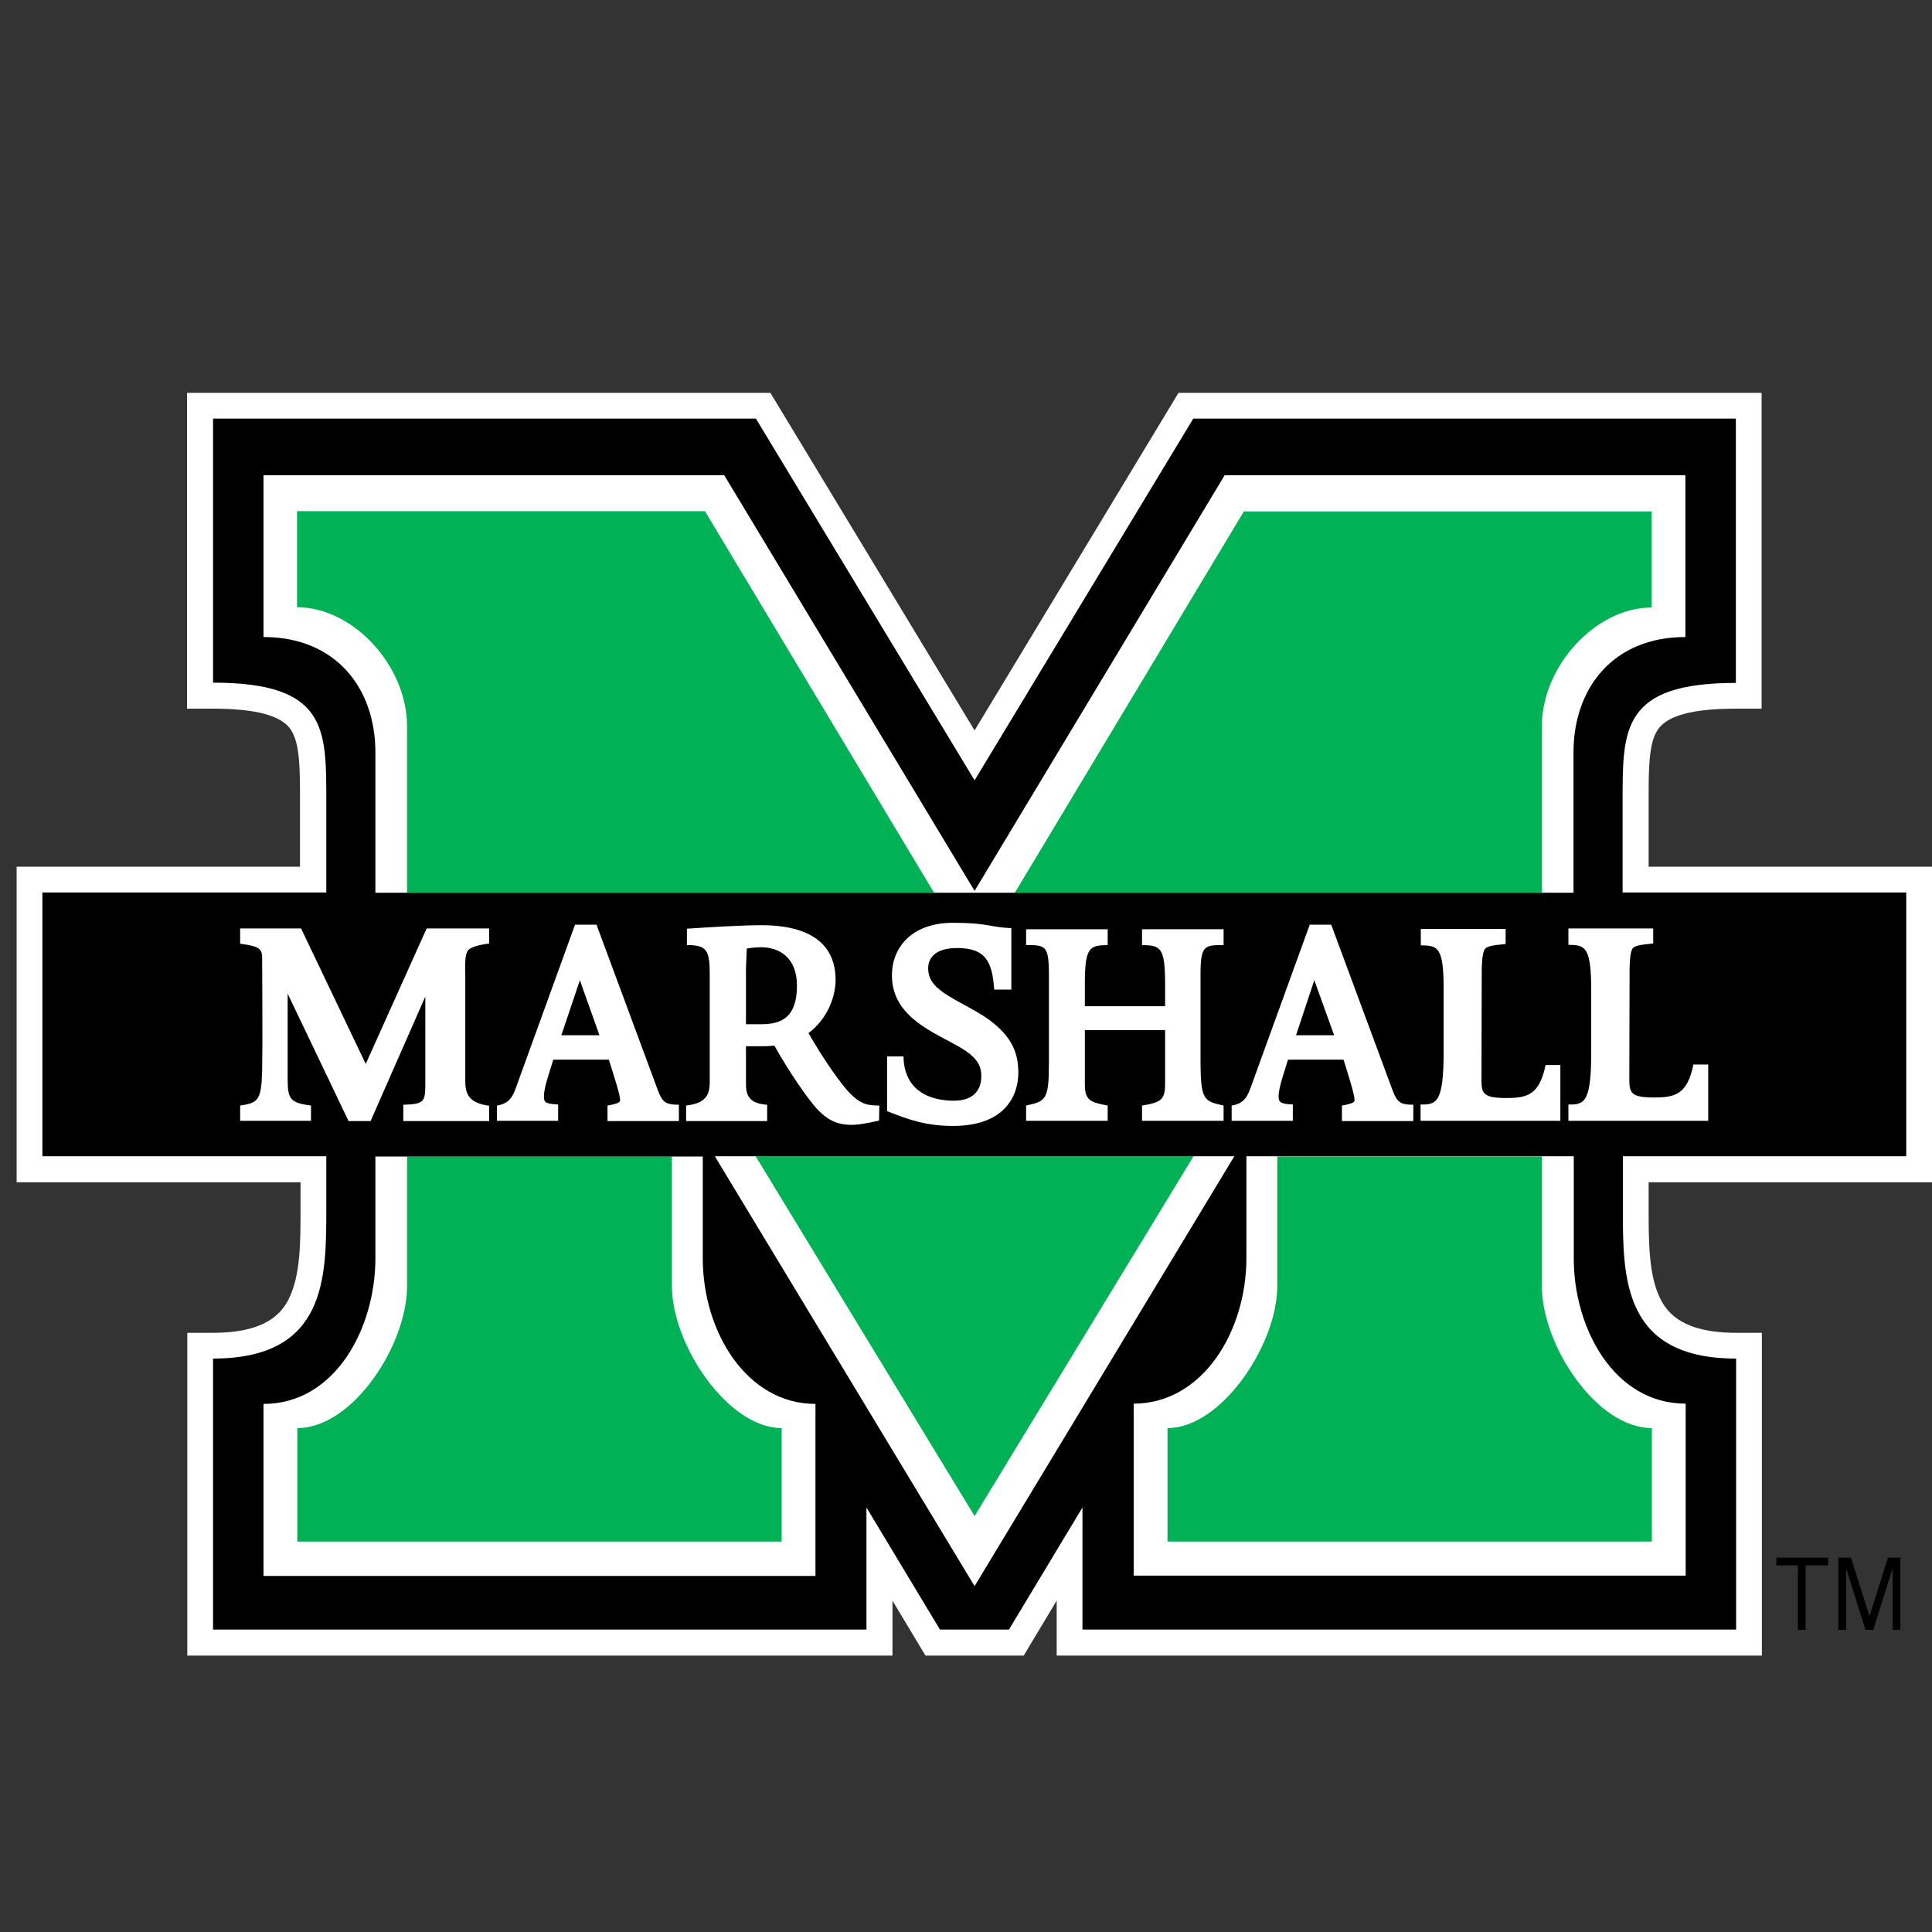
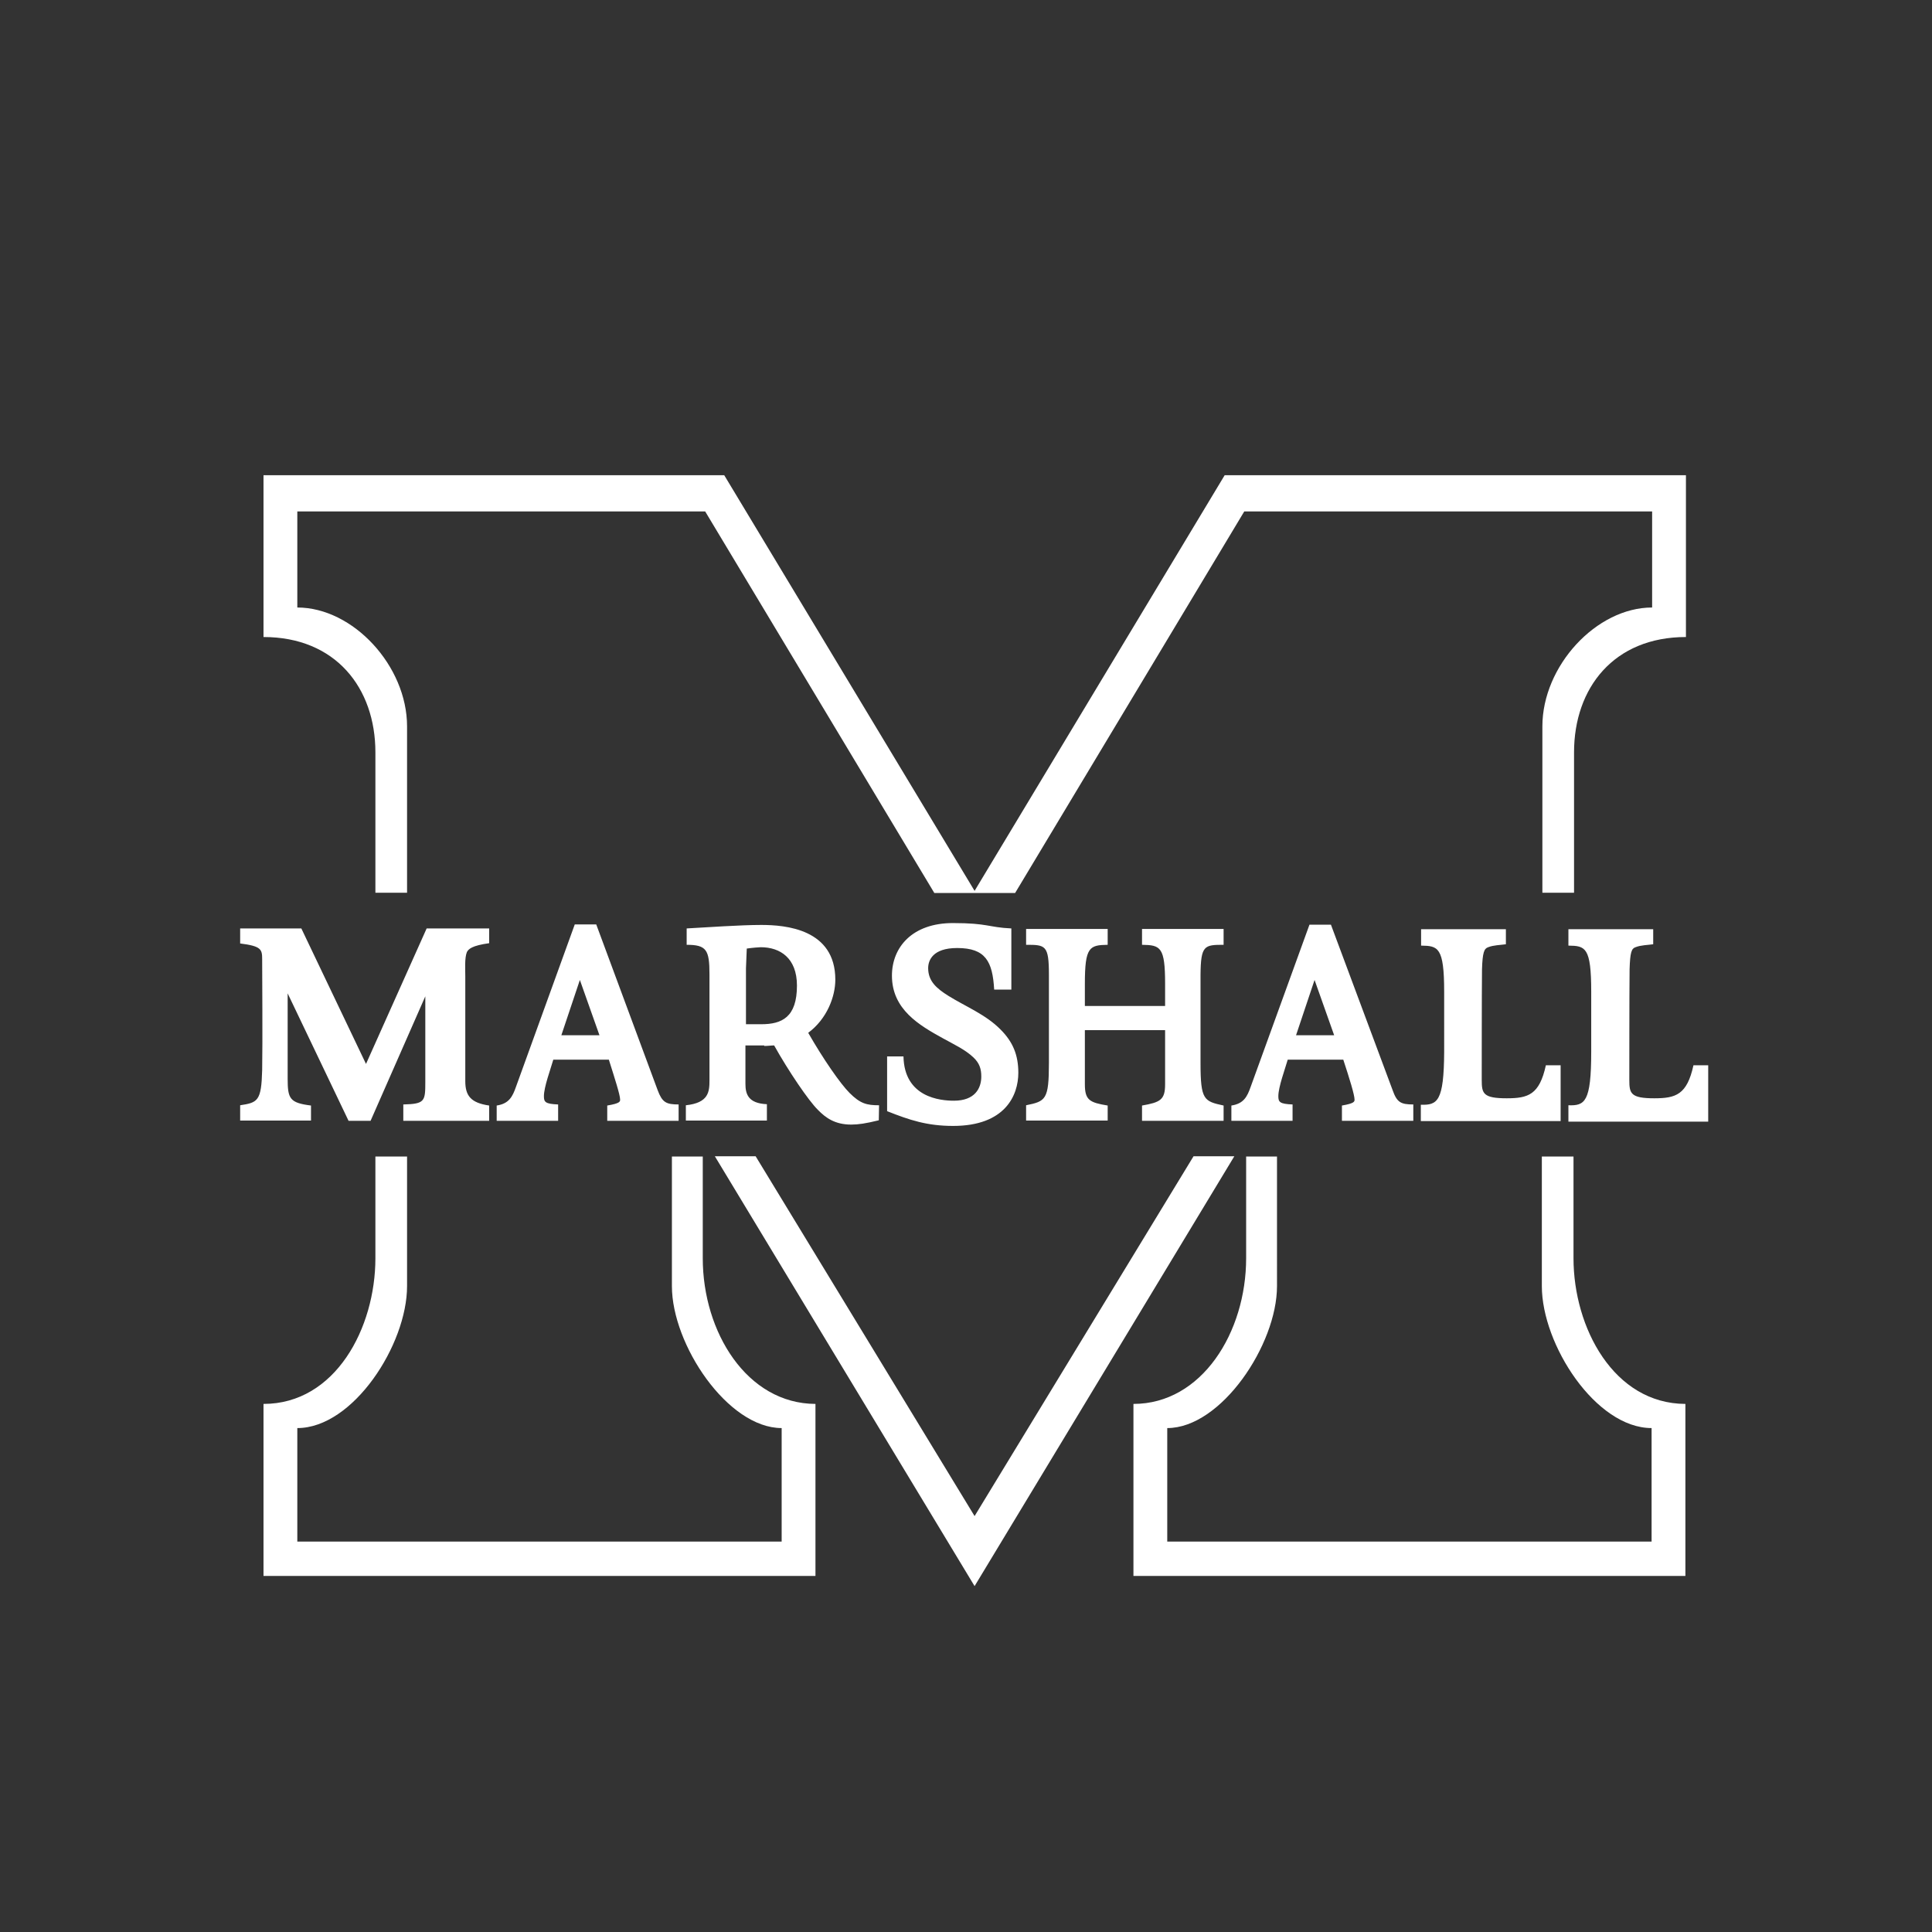
<svg xmlns="http://www.w3.org/2000/svg" id="Layer_1" x="0" y="0" viewBox="0 0 720 720" xml:space="preserve">
  <rect x="0" y="0" width="720" height="720" fill="#333333" stroke="none" />
  <style>.st0{fill:#fff}.st1{fill:#00b156}</style>
  <g>
-     <path d="M720 440.6V323H614.4v-25.2c0-11.3 0-21 3.5-26 3.6-5.2 13.1-7.7 29-7.7h9.6V146.4H439.2l-76 125.8-76.1-125.8H69.7v117.7h9.6c15.9 0 25.4 2.5 29 7.7 3.5 5.1 3.5 14.8 3.5 26.3V323H6.2v117.6H112v10.1c0 12 0 24.5-4.3 33.2-2.7 5.5-8.6 12.8-28.3 12.8h-9.6V617h262.8v-20.5l12.3 20.5h36.6l12.3-20.5V617h262.8V496.7H647c-19.7 0-25.6-7.3-28.3-12.8-4.3-8.7-4.3-21.2-4.3-33.5v-9.8H720z" class="st0" />
    <path d="M444.8 430.9L363.2 565l-81.6-134.1h-15.2l96.8 160.2L460 430.9h-15.2zM261.9 468.9V431h-11.5v48.3c0 21.8 20.8 52.9 40.9 52.9v42.3H110.8v-42.3c20.8 0 40.9-31.1 40.9-52.9V431h-11.8v37.9c0 26-14.9 54.3-41.7 54.3v64.1h205.7v-64.1c-25.5-.1-42-26.7-42-54.3zM139.9 280.4v52.3h11.8v-62c0-22.5-20.1-44.3-40.9-44.3v-35.8h152l85.4 142.2h30.1l85.4-142.2h152v35.8c-20.8 0-40.9 21.8-40.9 44.3v62h11.8v-52.3c0-24.1 14.9-43 41.7-43v-60.3H456.4L363.2 332l-93.3-154.9H98.2v60.3c26.8 0 41.7 18.9 41.7 43zM586.4 468.9V431h-11.8v48.3c0 21.8 20.1 52.9 40.9 52.9v42.3H435v-42.3c20.1 0 40.9-31.1 40.9-52.9V431h-11.5v37.9c0 27.6-16.5 54.3-42 54.3v64.1h205.7v-64.1c-26.7-.1-41.7-28.4-41.7-54.3zM115.9 417.7V412c-7.9-1-8.7-2.5-8.7-10v-31.8l22.7 47.5h8.2l20.4-46.4v31.8c0 7.3-.1 8.3-8.2 8.5v6.1h32V412c-6.9-1-8.9-3.7-8.9-9.1v-39.1c0-2.4-.3-6.8.6-9 .6-1.1 1.8-2.4 8.3-3.3V346H159l-22.6 50.5-24.1-50.5H89.5v5.6c7.9 1 8.2 2.2 8.2 5.9 0 4.7.2 31 0 41.3-.3 11.5-1.6 12.1-8.2 13.1v5.7h26.4v.1zM209.2 385.8l6.9-20.6 7.3 20.6h-14.2zm17.1 26.2v5.7h26.6v-6.1c-4.7 0-6.1-.8-7.8-5.3l-22.9-61.8h-8L192.3 405c-1.3 3.7-2.6 6.3-7.2 7v5.7H208v-6.1c-4.8-.2-5.3-.9-5.3-3.1 0-3.4 2.5-10.1 3.5-13.6h20.7c2.2 7 4.2 13.1 4.2 14.9 0 .7 0 1.4-4.8 2.2zM278 360.9c0-.5.2-4.7.3-7.4 2.1-.3 4.6-.5 5.2-.5 7.2 0 13.5 4 13.5 14.3 0 11.8-5.6 14.4-13.3 14.4H278v-20.8zm6.8 28.9c1.5 0 2.6-.2 3.7-.2 5.3 9.5 12.9 20.7 16.3 24 2.9 3 6.4 5.5 12.4 5.5 2.7 0 5.4-.4 10.3-1.6l.1-5.6c-4.6 0-7-.6-11-4.6-3.4-3.4-9.8-12.6-15.4-22.4 7-5.2 10.1-13.5 10.1-19.8 0-18.9-18.6-20.4-27.6-20.4-7.8 0-20.4.9-27.8 1.3v6.1c7.4 0 8.5 1.9 8.5 11v39.5c0 4.3-.3 8.4-8.8 9.3v5.7h30.2v-6.1c-7-.3-8-3.8-8-7.6v-14.3h7v.2zM355.5 410.2c-5.1 0-18.5-1.2-18.8-16.5h-6.1v20.4c8.3 3.3 14.9 5.5 24.6 5.5 19.4 0 24.3-11.4 24.3-19.8 0-6.6-2-11.5-6.6-16.1-5.5-5.6-12.9-8.5-19.5-12.6-4.3-2.7-7.5-5.4-7.5-10.3 0-2.8 1.6-7.5 10.8-7.5 10.6 0 13.2 5 13.8 15.5h6.4V346c-8.6-.4-8.7-2-21.8-2-15.1 0-22.7 9-22.7 19.6 0 12.6 10.2 18.5 19.1 23.4 3.6 2 8.3 4.2 11.3 7.1 2.2 2.1 2.9 4.2 2.9 7.1 0 4.4-2.4 9-10.2 9zM456 352.1v-5.9h-30.4v5.9c6.9.1 8.6.8 8.6 14.5v8.3h-29.9v-8.3c0-13.7 1.7-14.4 8.5-14.5v-5.9h-30.4v5.9c7.2 0 8.5.1 8.5 11.1v32.9c0 13.8-1.2 14.3-8.5 15.8v5.7h30.4V412c-6.7-1.1-8.5-2-8.5-7.9v-20.2h29.9v20.2c0 5.8-1.8 6.7-8.6 7.9v5.7H456V412c-7.3-1.6-8.6-2-8.6-15.8v-32.9c.1-11 1.4-11.2 8.6-11.2zM483 385.8l6.9-20.6 7.3 20.6H483zm17.1 26.2v5.7h26.6v-6.1c-4.7 0-6.1-.8-7.7-5.3l-23-61.7h-8L466.1 405c-1.3 3.7-2.6 6.3-7.2 7v5.7h22.8v-6.1c-4.8-.2-5.3-.9-5.3-3.1 0-3.4 2.5-10.1 3.5-13.6h20.7c2.3 7 4.2 13.1 4.2 14.9 0 .7 0 1.4-4.7 2.2zM529.5 411.7v6.1h52.1V397h-5.5c-2.4 11-6.6 12.3-14.6 12.3-8.8 0-9.3-1.8-9.3-6.8 0 0 0-33.2.1-41.3.2-6.3.8-7.7 2.3-8.2 2-.8 4.5-.8 6.6-1.1v-5.6h-31.6v6.1c6.3.1 8.6.5 8.6 17.2V392c-.1 18.5-2.5 19.9-8.7 19.7zM631.1 397c-2.4 11-6.6 12.3-14.6 12.3-8.8 0-9.3-1.8-9.3-6.8 0 0 0-33.2.1-41.3.2-6.3.7-7.7 2.2-8.2 2-.8 4.5-.8 6.6-1.1v-5.6h-31.6v6.1c6.3.1 8.5.5 8.5 17.2V392c0 18.8-2.4 20.1-8.5 19.9v6.1h52.1v-21h-5.5z" class="st0" />
-     <path d="M250.4 479.3V431h-98.7v48.3c0 21.8-20.1 52.9-40.9 52.9v42.3h180.5v-42.3c-20.1 0-40.9-31.1-40.9-52.9zM151.7 270.7v62h196.4l-85.4-142.2h-152v35.8c20.9 0 41 21.8 41 44.4zM463.6 190.5l-85.4 142.2h196.4v-62c0-22.5 20.1-44.3 40.9-44.3v-35.8H463.6v-.1zM281.6 430.9L363.2 565l81.6-134.1H281.6zM574.6 479.3V431H476v48.3c0 21.8-20.8 52.9-40.9 52.9v42.3h180.5v-42.3c-20.8 0-41-31.1-41-52.9z" class="st1" />
-     <path d="M636.6 417.7h-52.1v-6.1c6.2.2 8.5-1.1 8.5-19.9v-22.4c0-16.7-2.3-17.1-8.5-17.2V346h31.6v5.6c-2.1.3-4.6.3-6.6 1.1-1.5.5-2 1.9-2.2 8.2l-.1 41.3c0 5.1.6 6.8 9.3 6.8 8 0 12.3-1.3 14.6-12.3h5.5v21zm-8.4 105.4v64.1H422.5v-64.1c25.5 0 42-26.7 42-54.3v-37.9h122v37.9c-.1 26 14.9 54.3 41.7 54.3zm-265 68l-96.8-160.2H460l-96.8 160.2zm-59.3-3.8H98.2v-64.1c26.8 0 41.7-28.3 41.7-54.3V431h122v37.9c0 27.6 16.5 54.3 42 54.3v64.1zM115.9 412v5.7H89.5V412c6.6-1 7.9-1.7 8.2-13.1.2-10.3 0-36.6 0-41.3 0-3.7-.3-4.9-8.2-5.9V346h22.7l24.1 50.5L159 346h23.3v5.6c-6.5.9-7.8 2.1-8.3 3.3-.9 2.1-.6 6.6-.6 9V403c0 5.4 2 8.1 8.9 9.1v5.7h-32v-6.1c8.1-.2 8.2-1.2 8.2-8.5v-31.8l-20.4 46.4h-8.2l-22.7-47.5V402c0 7.5.8 9 8.7 10zm111-17.1h-20.7c-1 3.5-3.5 10.2-3.5 13.6 0 2.2.4 2.9 5.3 3.1v6.1h-22.8V412c4.6-.7 5.9-3.3 7.2-7l21.9-60.4h8l22.9 61.8c1.7 4.5 3 5.3 7.8 5.3v6.1h-26.6V412c4.7-.8 4.7-1.5 4.7-2.1 0-1.8-2-8-4.2-15zm59 16.8v6.1h-30.2V412c8.4-.9 8.8-5.1 8.8-9.3v-39.5c0-9.1-1.1-11-8.5-11v-6.1c7.4-.5 20-1.3 27.8-1.3 9 0 27.6 1.6 27.6 20.4 0 6.3-3.1 14.6-10.1 19.8 5.6 9.8 12.1 19 15.4 22.4 4 4 6.4 4.6 11 4.6l-.1 5.6c-4.9 1.1-7.6 1.6-10.3 1.6-6 0-9.5-2.5-12.4-5.5-3.4-3.4-11-14.5-16.3-24-1.1 0-2.3.2-3.7.2H278V404c0 3.9 1 7.3 7.9 7.7zm76.9-17.7c-2.9-2.9-7.6-5.1-11.3-7.1-8.9-4.8-19.1-10.8-19.1-23.4 0-10.7 7.7-19.6 22.7-19.6 13.2 0 13.3 1.6 21.8 2v22.9h-6.4c-.7-10.6-3.3-15.5-13.8-15.5-9.2 0-10.8 4.7-10.8 7.5 0 5 3.3 7.6 7.5 10.3 6.5 4 14 7 19.5 12.6 4.6 4.6 6.6 9.4 6.6 16.1 0 8.4-4.9 19.8-24.3 19.8-9.8 0-16.3-2.2-24.6-5.5v-20.4h6.1c.3 15.3 13.7 16.5 18.8 16.5 7.9 0 10.2-4.6 10.2-9.1 0-2.9-.8-4.9-2.9-7.1zm93.2 18v5.7h-30.4V412c6.8-1.1 8.6-2 8.6-7.9v-20.2h-29.9v20.2c0 5.8 1.8 6.7 8.5 7.9v5.7h-30.4V412c7.3-1.6 8.5-2 8.5-15.8v-32.9c0-11-1.3-11.1-8.5-11.1v-5.9h30.4v5.9c-6.8.1-8.5.8-8.5 14.5v8.3h29.9v-8.3c0-13.7-1.7-14.4-8.6-14.5v-5.9H456v5.9c-7.2 0-8.6.1-8.6 11.1v32.9c.1 13.8 1.3 14.2 8.6 15.8zm44.7-17.1H480c-1 3.5-3.5 10.2-3.5 13.6 0 2.2.5 2.9 5.3 3.1v6.1H459V412c4.6-.7 5.9-3.3 7.2-7l21.9-60.4h8l22.9 61.8c1.7 4.5 3 5.3 7.7 5.3v6.1h-26.6V412c4.7-.8 4.7-1.5 4.7-2.1 0-1.8-1.9-8-4.1-15zm28.8-42.6v-6.1h31.6v5.6c-2.1.3-4.6.3-6.6 1.1-1.5.5-2.1 1.9-2.3 8.2l-.1 41.3c0 5.1.6 6.8 9.3 6.8 8 0 12.3-1.3 14.6-12.3h5.5v20.8h-52.1v-6.1c6.2.2 8.6-1.1 8.6-19.9v-22.4c.1-16.6-2.2-16.9-8.5-17zM98.2 237.4v-60.3h171.7L363.2 332l93.2-154.9h171.7v60.3c-26.8 0-41.7 18.9-41.7 43v52.3H139.9v-52.3c0-24.1-14.9-43-41.7-43zm506.5 95.3v-34.5c0-26.5-.2-43.7 42.2-43.7V156H444.7l-81.5 134.8L281.7 156H79.4v98.4c42.4 0 42.2 17.1 42.2 43.7v34.5H15.8v98.3h105.8v19.4c0 25.7.2 56-42.2 56v101h243.5v-45.5l27.4 45.5H376l27.4-45.5v45.5H647v-101c-42.4 0-42.2-30.3-42.2-56v-19.4h105.6v-98.3H604.7v.1z" />
-     <path d="M283.7 381.7c7.6 0 13.3-2.6 13.3-14.4 0-10.2-6.3-14.3-13.5-14.3-.6 0-3 .1-5.2.5-.1 2.7-.3 6.9-.3 7.4v20.8h5.7zM209.2 385.8h14.2l-7.3-20.5-6.9 20.5zM483 385.8h14.2l-7.4-20.5-6.8 20.5zM662 583.4h8v24h2.9v-24h8.4v-2.9H662v2.9zM696.7 602.3l-6.9-21.8h-4.7v26.9h2.9v-22.9l7.2 22.9h2.9l7.2-22.9v22.9h2.9v-26.9h-4.6l-6.9 21.8z" />
  </g>
</svg>